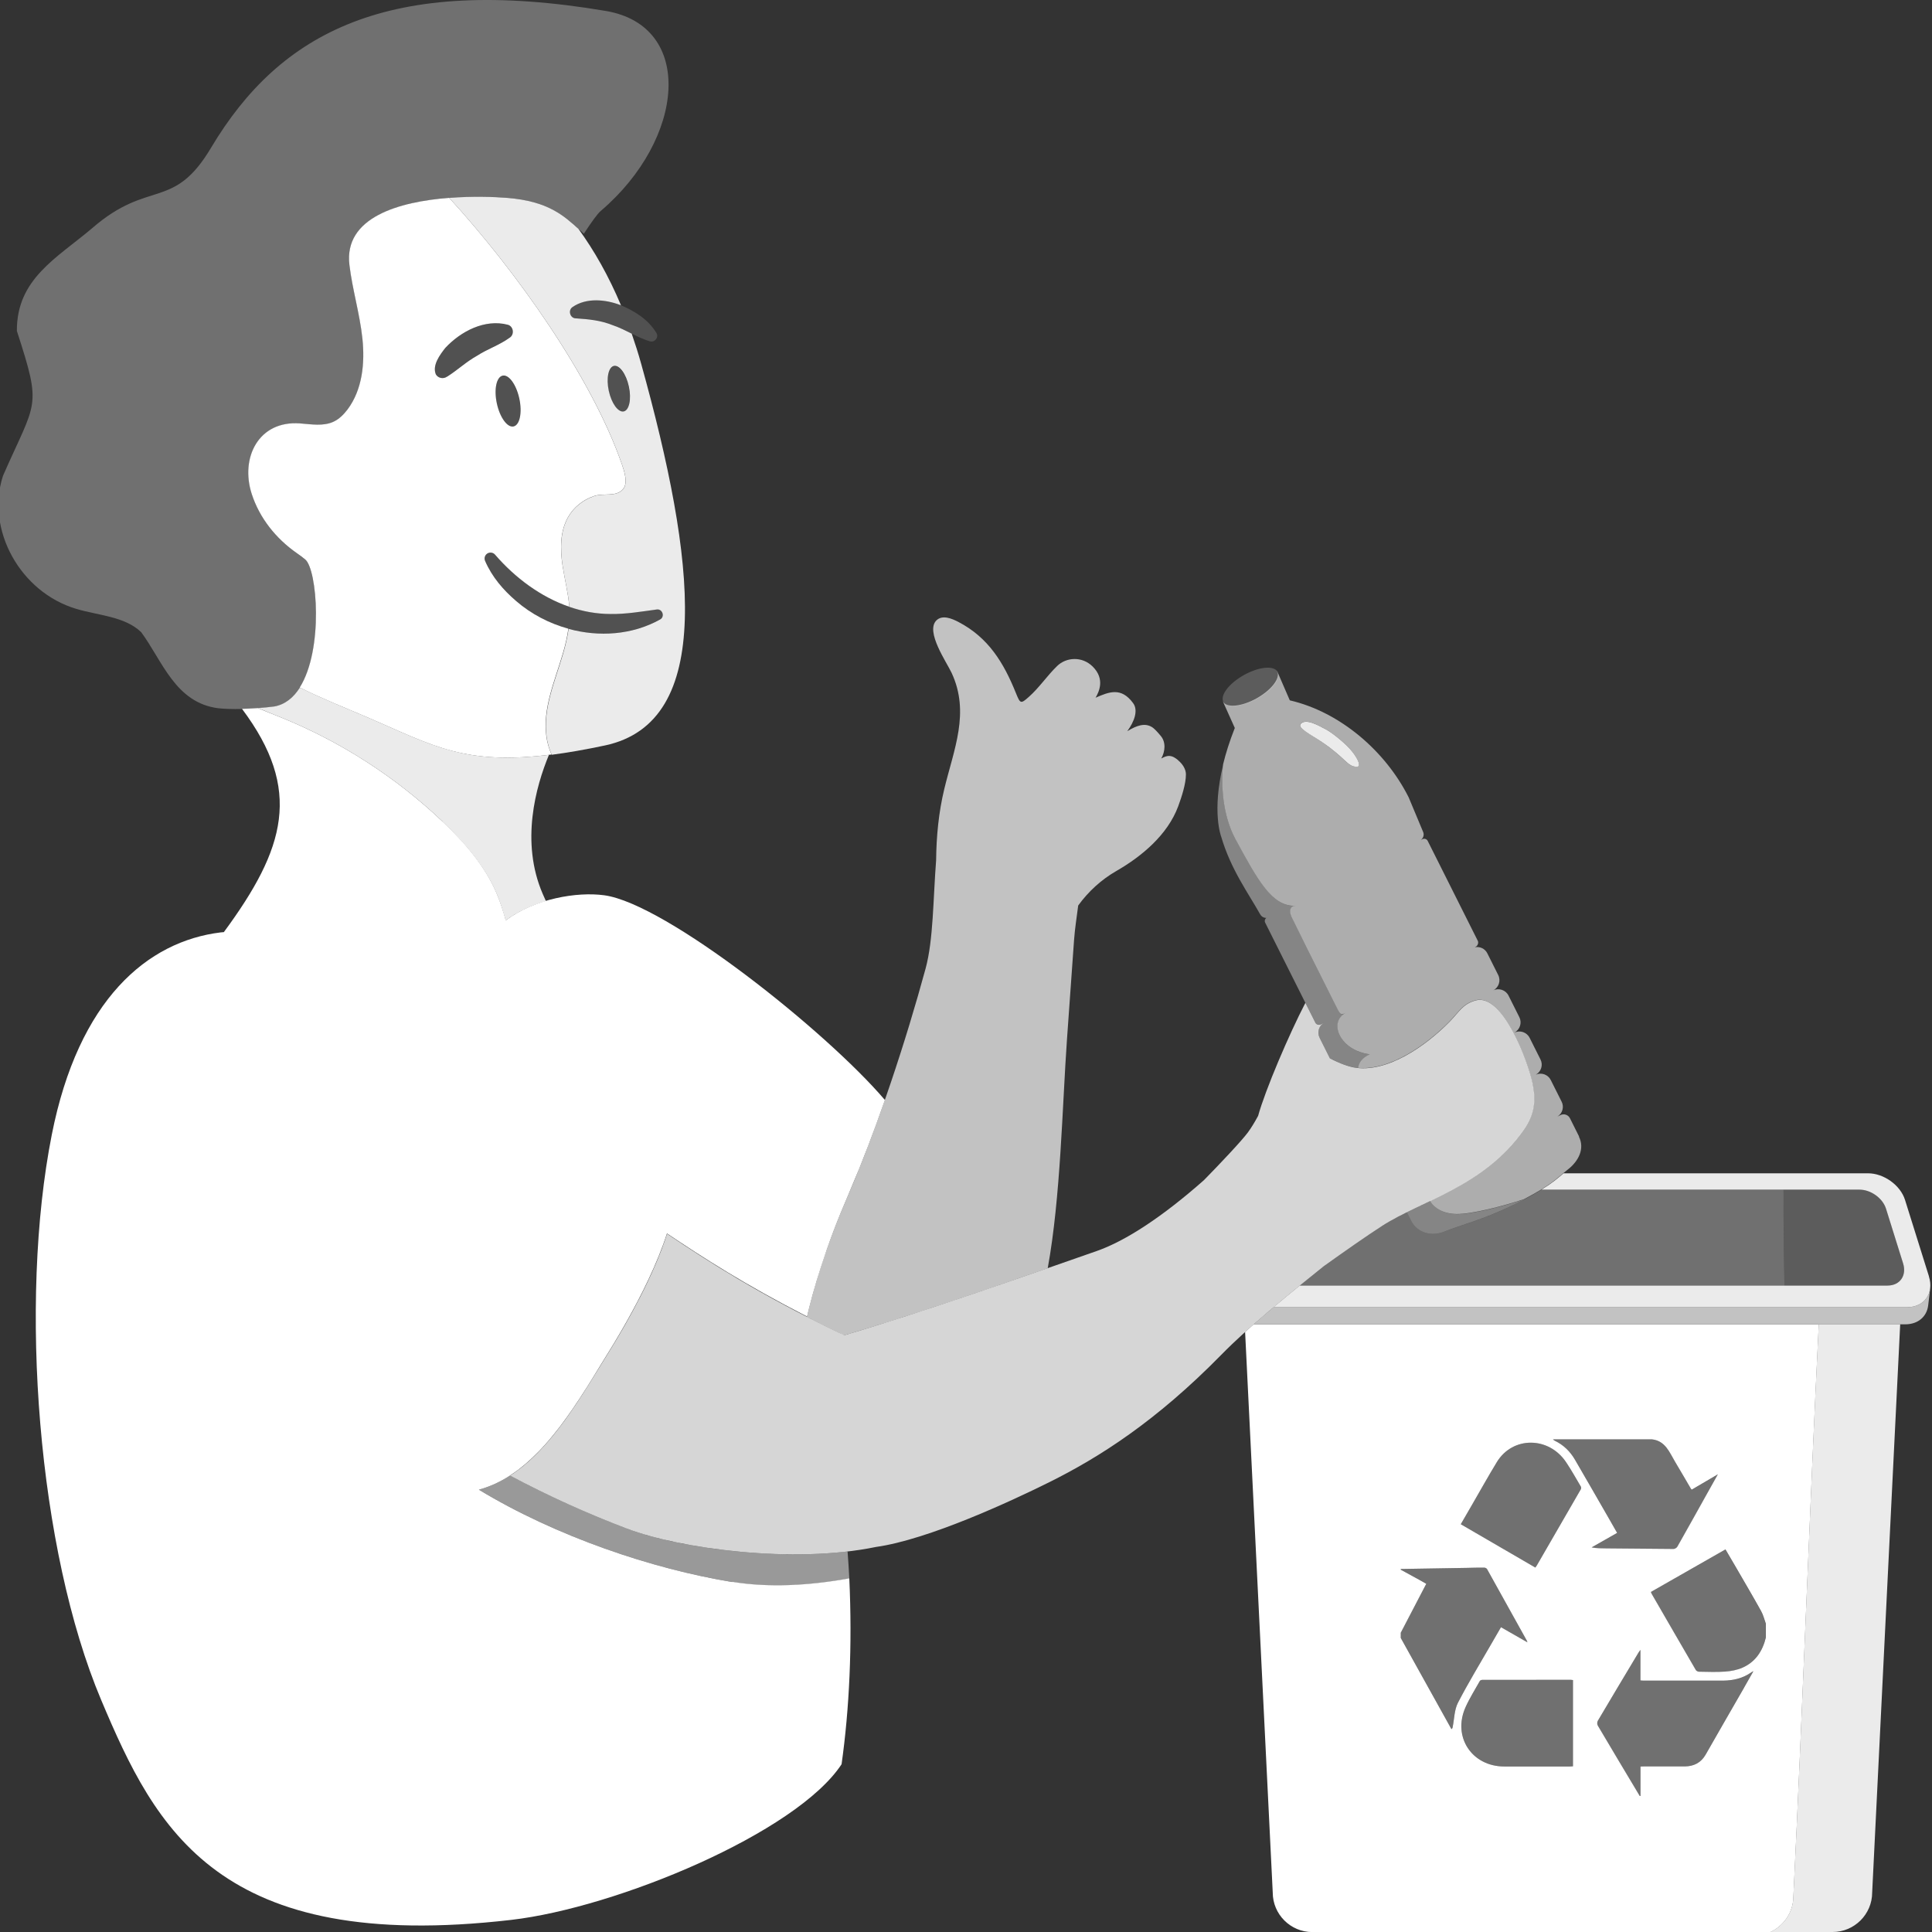
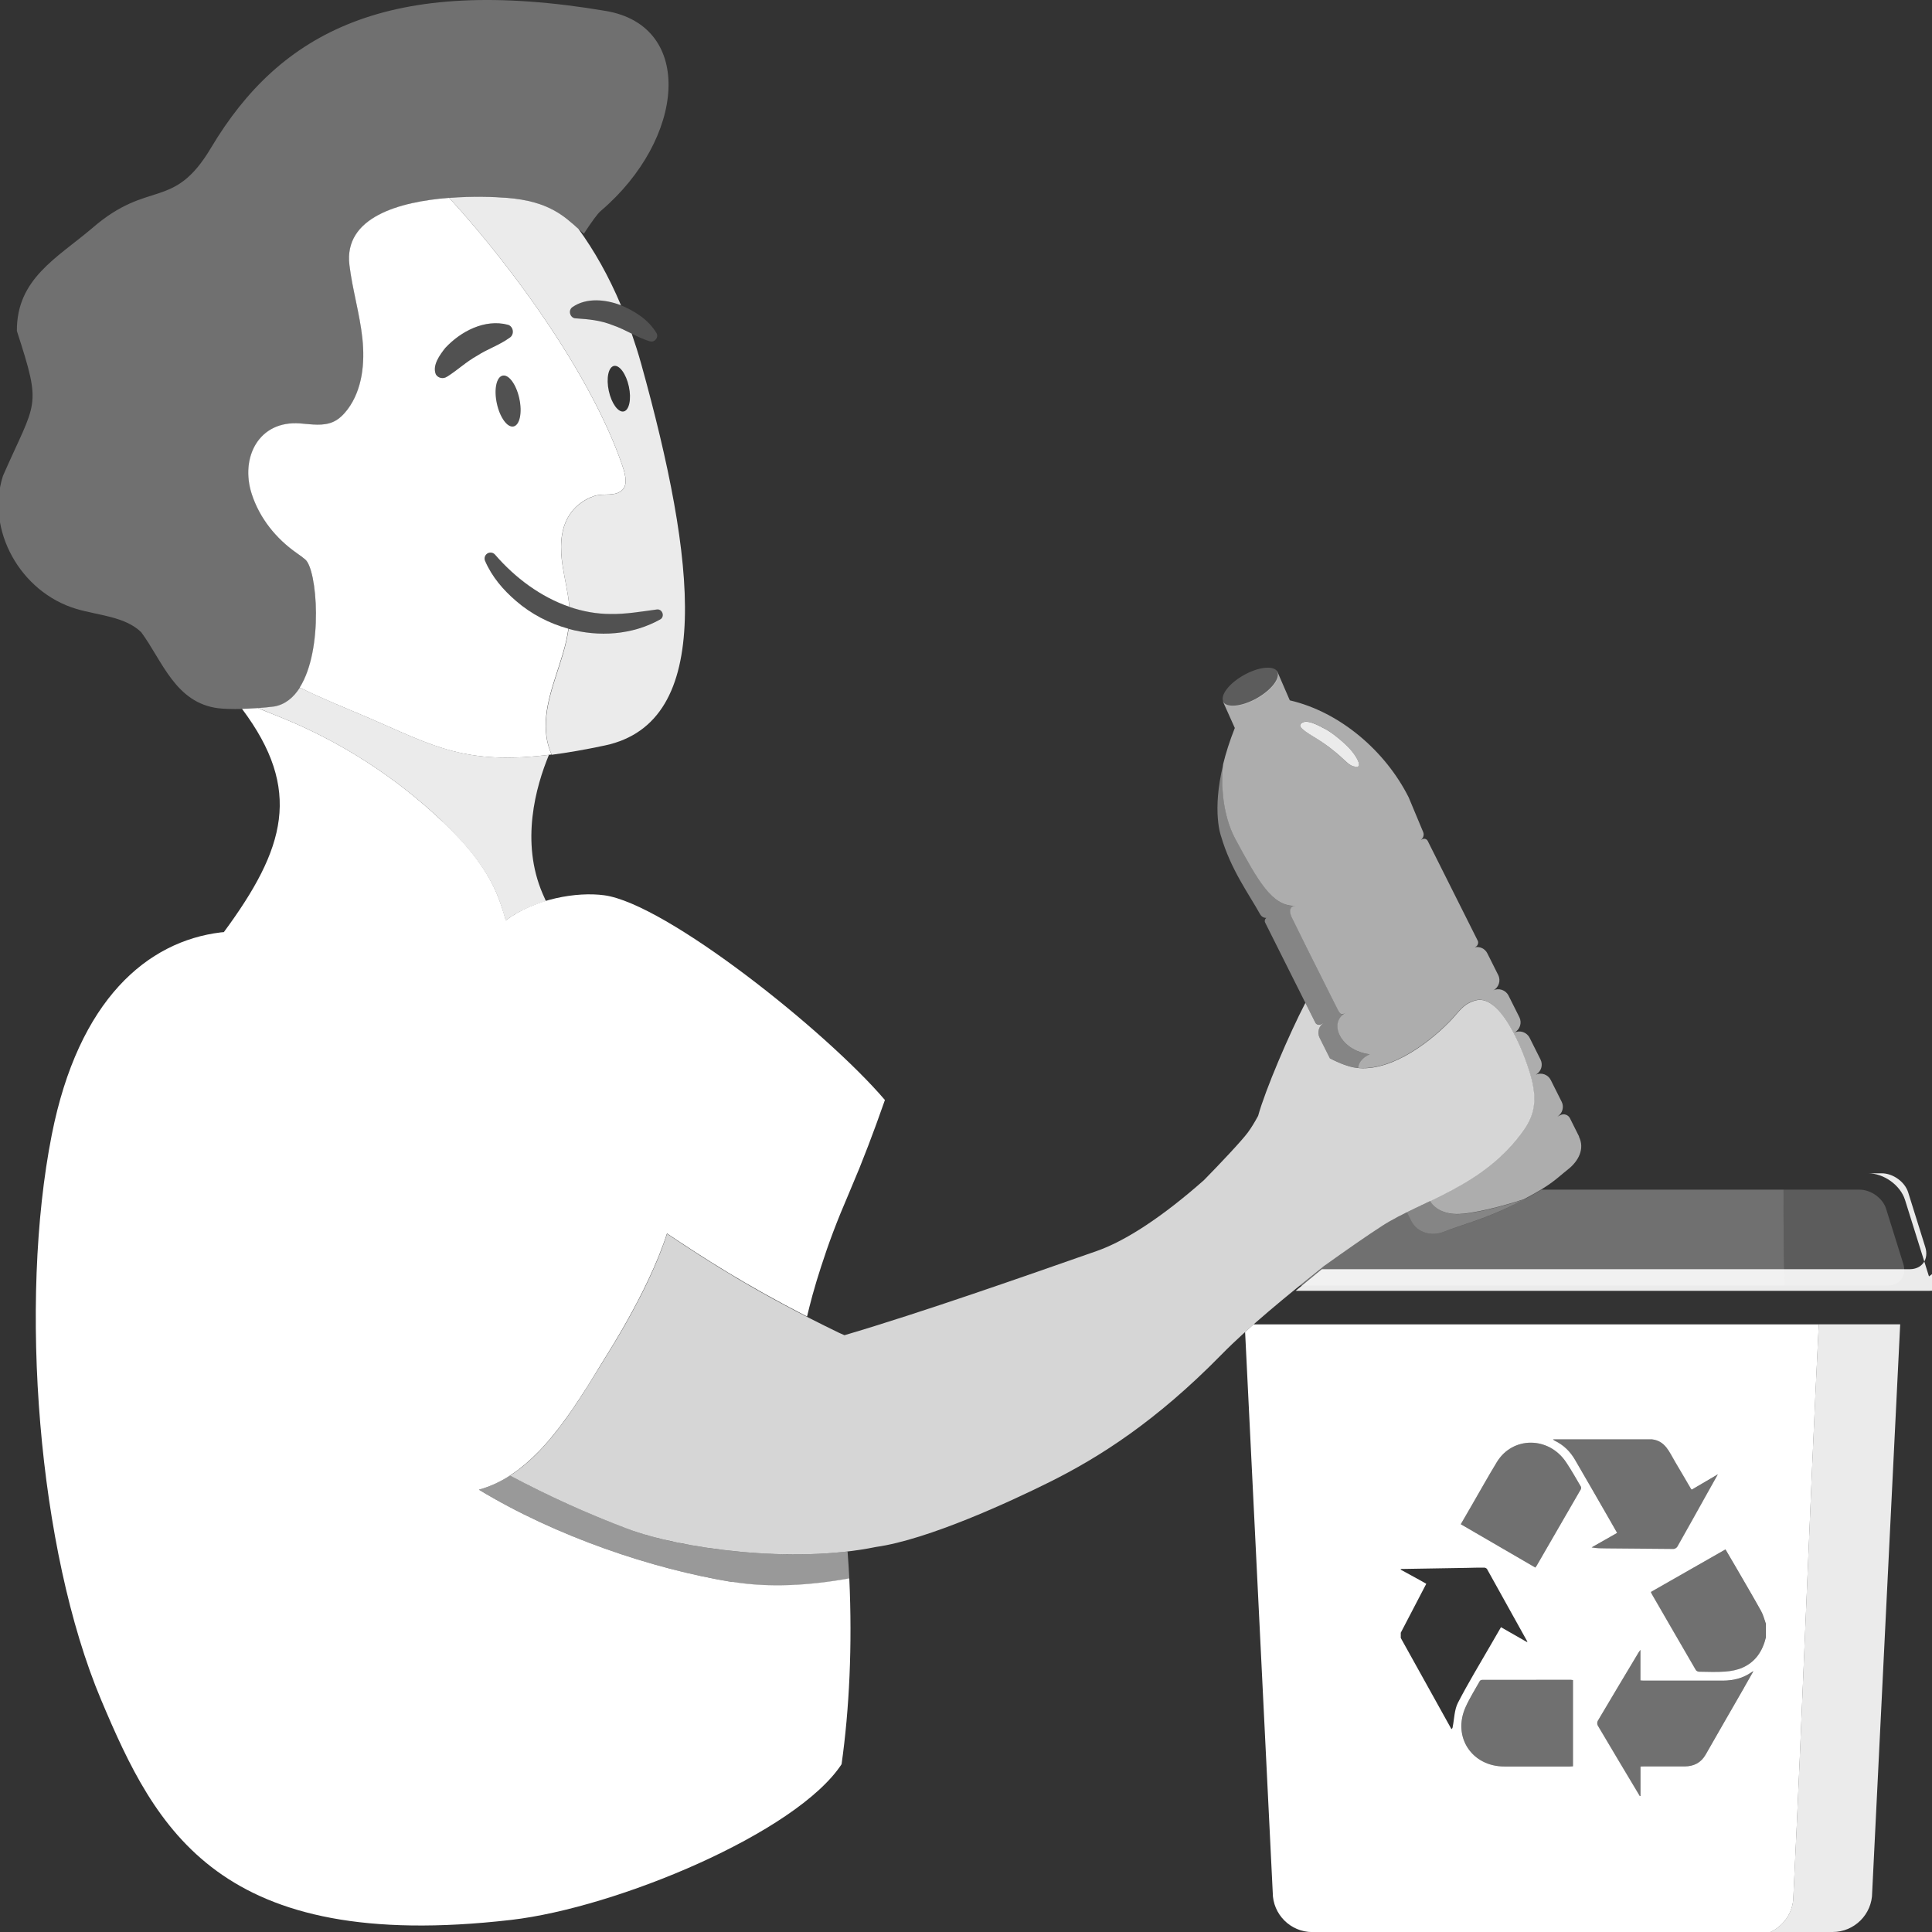
<svg xmlns="http://www.w3.org/2000/svg" viewBox="0 0 300 300">
  <rect x="0" y="0" width="300" height="300" fill="#333333" stroke="none" />
  <g fill="#fff">
    <path d="m 11.85 94.55 c 3.47 1.03 7.54 1.17 10.07 3.61 3.3 4.46 5.31 11 12.01 11.82 1.75 .2 5.23 .18 8.66 -.26 8.18 -1.51 7.17 -20.95 4.81 -22.84 -.4 -.32 -.82 -.63 -1.24 -.93 -3.32 -2.3 -5.85 -5.5 -7.05 -9.22 -1.82 -5.63 1.06 -11.45 7.51 -10.96 1.74 .13 3.59 .47 5.18 -.26 .89 -.41 1.6 -1.12 2.19 -1.91 2.3 -3.09 2.71 -7.22 2.3 -11.05 s -1.55 -7.55 -2.01 -11.38 c -1.31 -10.89 17.9 -10.97 24.53 -10.43 7.08 .58 9.32 3.36 11.85 5.55 1.22 -1.87 2.13 -3.12 2.63 -3.54 13.12 -11.19 14.63 -28.71 .78 -31.05 -33.69 -5.69 -50.58 3.28 -61.29 21.23 -5.88 9.88 -9.62 4.81 -18.48 12.51 -5.46 4.63 -11.73 7.85 -11.68 15.95 3.94 12.16 3.02 10.67 -2.16 22.5 -2.7 8.34 2.67 18.07 11.4 20.66 z" opacity=".3" />
    <ellipse cx="194.14" cy="106.64" opacity=".2" rx="4.81" ry="2.1" transform="matrix(.873 -.488 .488 .873 -27.35 108.3)" />
    <path d="m 201.98 112.39 c -.6 .63 1.58 1.69 3.25 2.81 3.8 2.56 3.95 3.86 5.47 3.86 .66 0 .26 -1.1 -.72 -2.34 -.84 -1.07 -2.91 -2.84 -4.18 -3.51 s -3.02 -1.65 -3.82 -.82 z" opacity=".9" />
-     <path d="m 182.94 118.04 c -.97 -.8 -1.56 -.86 -2.62 -.26 .63 -1.13 .73 -2.55 -.08 -3.51 -.45 -.53 -.97 -1.14 -1.4 -1.39 -1.1 -.65 -2.32 -.24 -3.8 .66 1.1 -1.49 1.74 -3.24 .91 -4.36 -1.86 -2.53 -3.73 -1.75 -5.83 -.84 .49 -.84 1.54 -2.88 -.46 -4.85 -1.64 -1.61 -4.09 -1.46 -5.52 -.06 -1.54 1.49 -2.78 3.37 -4.38 4.78 -1.26 1.12 -1.33 1.08 -2 -.57 -1.9 -4.71 -4.26 -8.63 -8.95 -11.07 -.98 -.51 -2.49 -1.16 -3.42 -.22 -1.71 1.74 1.6 6.46 2.38 8.14 2.87 6.17 .35 11.84 -1.14 18.02 -.88 3.65 -1.23 7.35 -1.27 11.08 -.47 6.05 -.42 12.32 -1.63 16.79 -3.05 11.22 -7.36 24.34 -11.97 35.05 -.86 1.99 -1.68 3.99 -2.44 6 -1.62 4.29 -2.99 8.63 -4.02 13.06 1.57 .81 3.22 1.63 4.97 2.48 .26 .13 .54 .25 .84 .37 9.45 -2.77 21.54 -6.91 31.58 -10.41 2.01 -11 2.26 -25.22 2.99 -35.55 .37 -5.15 .73 -10.29 1.1 -15.44 .13 -1.8 .42 -3.56 .64 -5.33 1.57 -2.17 3.59 -4.02 5.92 -5.36 3.92 -2.25 7.96 -5.6 9.61 -10.05 .52 -1.41 1.21 -3.5 1.2 -4.98 -.01 -.72 -.44 -1.52 -1.22 -2.17 z" opacity=".7" />
    <path d="m 97.4 237.37 c -6.17 -2.34 -12.14 -5.03 -18.2 -8.25 -1.5 .96 -3.1 1.72 -4.83 2.2 12.08 7.31 26.94 12.3 39.36 14.34 5.57 .92 11.77 .61 18.15 -.54 -.06 -1.39 -.17 -2.8 -.27 -4.21 -12.2 1.43 -26.93 -.77 -34.22 -3.53 z" opacity=".5" />
    <path d="m 113.72 245.66 c -12.42 -2.04 -27.28 -7.03 -39.36 -14.34 1.73 -.48 3.34 -1.23 4.84 -2.2 h -.01 c .26 -.17 .51 -.35 .77 -.53 .16 -.11 .32 -.22 .48 -.34 .26 -.2 .52 -.41 .78 -.62 .17 -.13 .33 -.27 .49 -.41 .25 -.22 .5 -.44 .75 -.67 .16 -.14 .31 -.29 .46 -.44 .25 -.24 .49 -.48 .74 -.73 .13 -.14 .26 -.28 .39 -.41 .85 -.9 1.66 -1.87 2.45 -2.88 .13 -.16 .25 -.32 .38 -.48 .22 -.29 .44 -.59 .66 -.89 .13 -.18 .27 -.36 .4 -.55 .21 -.3 .43 -.6 .64 -.9 .13 -.19 .26 -.37 .39 -.56 .73 -1.07 1.44 -2.16 2.14 -3.26 .12 -.2 .25 -.39 .37 -.59 .2 -.32 .4 -.64 .6 -.97 .13 -.22 .27 -.43 .4 -.65 .22 -.35 .44 -.7 .65 -1.06 .06 -.1 .13 -.2 .19 -.31 .52 -.84 1.03 -1.68 1.55 -2.52 .18 -.28 .36 -.59 .55 -.9 .03 -.06 .07 -.11 .1 -.17 .16 -.27 .33 -.55 .5 -.84 .03 -.06 .07 -.12 .1 -.17 .18 -.3 .36 -.61 .54 -.93 .03 -.06 .06 -.11 .1 -.17 .18 -.31 .36 -.63 .54 -.95 2.25 -3.99 4.79 -9.05 6.27 -13.69 5.64 3.78 12.12 7.96 21.67 12.86 .02 .01 .04 .02 .06 .03 .01 0 .02 .01 .02 .01 .22 -.96 .47 -1.91 .72 -2.85 .04 -.15 .07 -.31 .12 -.46 .41 -1.5 .87 -2.99 1.35 -4.47 .57 -1.77 1.18 -3.53 1.84 -5.28 .76 -2.01 1.58 -4.01 2.44 -6 .52 -1.22 1.04 -2.47 1.56 -3.74 0 -.01 0 -.01 .01 -.01 .27 -.68 .54 -1.37 .81 -2.06 .22 -.55 .43 -1.1 .65 -1.66 .37 -.96 .73 -1.93 1.09 -2.91 .09 -.24 .18 -.48 .26 -.71 .42 -1.15 .83 -2.3 1.24 -3.47 -9.1 -10.68 -33.98 -30.48 -43.57 -31.79 -4.25 -.58 -10.78 .52 -15.3 3.89 -.4 -1.42 -.84 -2.83 -1.42 -4.19 -1.84 -4.32 -5.01 -7.94 -8.42 -11.17 -7.22 -6.86 -15.73 -12.35 -24.95 -16.1 -1.23 -.5 -2.47 -.97 -3.68 -1.5 -.87 .06 -1.71 .1 -2.49 .12 9.43 12.58 6.75 21.68 -2.82 34.67 -.15 .02 -.31 .02 -.46 .04 -11.39 1.38 -22.11 10.4 -26.26 31.43 -5.14 25.99 -2.17 64.44 7.67 87.76 8.46 20.06 18.21 39.41 63.68 34.15 16.33 -1.89 44.27 -13.49 51.29 -24.17 1.21 -8.59 1.68 -18.41 1.2 -28.86 -6.38 1.15 -12.58 1.45 -18.15 .54 z" />
    <path d="m 282.41 205.64 c -1.43 28.65 -2.55 60.68 -3.94 88.8 0 2.46 -1.47 4.59 -3.57 5.56 h 9.67 c 3.38 0 6.14 -2.76 6.14 -6.14 l 4.35 -88.22 z" opacity=".9" />
    <path d="m 295.53 196.2 l -2.66 -8.51 c -.51 -1.64 -2.36 -2.96 -4.11 -2.96 h -11.81 c -.02 4.71 .04 9.7 .14 14.89 h 16.02 c 1.92 0 3.01 -1.56 2.42 -3.42 z" opacity=".2" />
-     <path d="m 217.51 243.63 c 3.41 -.06 6.83 -.11 10.24 -.17 .91 -.02 1.82 -.05 2.73 -.04 .15 0 .36 .11 .43 .23 2.07 3.7 4.12 7.4 6.17 11.1 .03 .05 .04 .11 .1 .27 -1.41 -.81 -2.74 -1.57 -4.11 -2.35 -.53 .91 -1.04 1.8 -1.55 2.68 -1.73 3.01 -3.54 5.97 -5.13 9.05 -.57 1.11 -.56 2.5 -.82 3.77 -.02 .08 -.01 .17 -.19 .32 -2.63 -4.72 -5.25 -9.44 -7.87 -14.16 0 -.27 0 -.54 0 -.81 1.31 -2.52 2.63 -5.04 3.96 -7.6 -.27 -.15 -.59 -.34 -.91 -.52 -1.02 -.56 -2.03 -1.12 -3.05 -1.67 0 -.04 0 -.07 0 -.11 z" opacity=".3" />
    <path d="m 254.61 278.9 c -2.18 -3.64 -4.36 -7.28 -6.52 -10.94 -.11 -.18 -.11 -.54 0 -.72 2.1 -3.55 4.21 -7.08 6.33 -10.61 .06 -.1 .14 -.2 .29 -.42 v 4.75 c .19 .01 .32 .03 .45 .03 4.13 0 8.26 .01 12.38 0 1.59 -.01 3.09 -.36 4.41 -1.3 .06 -.05 .14 -.08 .31 -.17 -.52 .92 -.98 1.73 -1.45 2.55 -1.99 3.46 -3.99 6.92 -5.96 10.38 -.73 1.29 -1.85 1.84 -3.28 1.85 -2.13 .01 -4.25 0 -6.38 0 -.13 0 -.27 .01 -.47 .02 v 4.57 h -.11 z" opacity=".3" />
    <path d="m 256.51 223.51 c 2.11 .23 2.72 2.01 3.61 3.49 .83 1.38 1.63 2.78 2.45 4.17 .03 .05 .07 .08 .14 .15 1.3 -.76 2.59 -1.53 4.05 -2.38 -.62 1.11 -1.15 2.06 -1.68 3 -1.53 2.75 -3.06 5.49 -4.61 8.23 -.1 .18 -.39 .36 -.59 .36 -3.48 -.02 -6.95 -.06 -10.43 -.09 -.75 -.01 -1.51 0 -2.29 -.15 1.3 -.74 2.61 -1.48 3.96 -2.25 -.44 -.76 -.86 -1.5 -1.28 -2.24 -1.75 -3.04 -3.5 -6.09 -5.27 -9.13 -.75 -1.29 -1.78 -2.3 -3.15 -2.95 -.1 -.05 -.18 -.14 -.27 -.21 z" opacity=".3" />
    <path d="m 274.19 254.29 c -.51 2.1 -1.61 3.78 -3.62 4.67 -.82 .36 -1.76 .54 -2.66 .61 -1.36 .1 -2.74 .04 -4.11 .02 -.17 0 -.41 -.13 -.49 -.27 -2.3 -3.94 -4.57 -7.89 -6.86 -11.84 -.04 -.07 -.06 -.15 -.11 -.27 3.85 -2.2 7.7 -4.4 11.58 -6.61 .56 .96 1.1 1.88 1.64 2.8 1.3 2.25 2.63 4.5 3.89 6.77 .34 .6 .5 1.3 .74 1.96 z" opacity=".3" />
    <path d="m 244.25 260.87 v 13.4 c -.18 .01 -.33 .03 -.48 .03 -3.39 0 -6.78 0 -10.16 0 -5.06 0 -8.1 -4.61 -6.02 -9.23 .63 -1.4 1.46 -2.71 2.21 -4.05 .06 -.1 .25 -.17 .39 -.17 4.58 -.01 9.16 -.01 13.73 -.01 .1 0 .19 .02 .34 .04 z" opacity=".3" />
    <path d="m 226.83 236.68 c .61 -1.05 1.19 -2.04 1.76 -3.04 1.28 -2.21 2.52 -4.44 3.84 -6.61 2.46 -4.03 8.06 -4.01 10.76 .03 .82 1.22 1.53 2.51 2.28 3.77 .07 .11 .06 .33 -.01 .44 -2.27 3.94 -4.55 7.88 -6.83 11.82 -.06 .1 -.13 .19 -.22 .32 -3.86 -2.24 -7.69 -4.47 -11.58 -6.73 z" opacity=".3" />
-     <path d="m 299.53 198.2 l -3.72 -11.88 c -.72 -2.29 -3.29 -4.13 -5.74 -4.13 h -47.28 c -.96 .81 -1.75 1.51 -3.44 2.54 h 49.4 c 1.75 0 3.6 1.32 4.11 2.96 l 2.66 8.51 c .58 1.87 -.5 3.42 -2.42 3.42 h -91.28 c -1.38 1.12 -2.74 2.25 -4.07 3.36 h 98.39 c 2.68 0 4.2 -2.18 3.38 -4.78 z" opacity=".9" />
+     <path d="m 299.53 198.2 l -3.72 -11.88 c -.72 -2.29 -3.29 -4.13 -5.74 -4.13 h -47.28 h 49.4 c 1.75 0 3.6 1.32 4.11 2.96 l 2.66 8.51 c .58 1.87 -.5 3.42 -2.42 3.42 h -91.28 c -1.38 1.12 -2.74 2.25 -4.07 3.36 h 98.39 c 2.68 0 4.2 -2.18 3.38 -4.78 z" opacity=".9" />
    <path d="m 235.09 187.05 c -4.71 2.35 -8.15 3.14 -10.85 4.21 -1.95 .78 -4.15 .18 -5.09 -1.69 l -.67 -1.34 c -1.4 .69 -2.71 1.39 -3.9 2.15 -2.2 1.42 -5.55 3.75 -9.03 6.24 -1.24 1 -2.49 2 -3.72 3 h 75.26 c -.11 -5.19 -.16 -10.18 -.14 -14.89 h -37.59 c -1.02 .62 -2.36 1.36 -4.27 2.31 z" opacity=".3" />
    <path d="m 194.67 205.64 c -.45 .4 -.89 .79 -1.33 1.19 l 4.29 87.04 c 0 3.38 2.76 6.14 6.14 6.14 h 71.14 c 2.1 -.98 3.57 -3.11 3.57 -5.56 1.39 -28.12 2.51 -60.15 3.94 -88.8 h -87.75 z m 30.9 62.54 c -.02 .08 -.01 .17 -.19 .32 -2.63 -4.72 -5.25 -9.44 -7.87 -14.16 v -.81 c 1.31 -2.52 2.63 -5.04 3.96 -7.6 -.27 -.15 -.59 -.34 -.91 -.52 -1.02 -.56 -2.03 -1.12 -3.05 -1.67 v -.11 c 3.41 -.06 6.83 -.11 10.24 -.17 .91 -.02 1.82 -.05 2.73 -.04 .15 0 .36 .11 .43 .23 2.07 3.7 4.12 7.4 6.17 11.1 .03 .05 .04 .11 .1 .27 -1.41 -.81 -2.74 -1.57 -4.11 -2.35 -.53 .91 -1.04 1.8 -1.55 2.68 -1.73 3.01 -3.54 5.97 -5.13 9.05 -.57 1.11 -.56 2.5 -.82 3.77 z m 18.68 6.09 c -.18 .01 -.33 .03 -.48 .03 -3.39 0 -6.78 0 -10.17 0 -5.06 0 -8.1 -4.61 -6.02 -9.23 .63 -1.4 1.46 -2.71 2.21 -4.05 .06 -.1 .25 -.17 .39 -.17 4.58 -.01 9.16 -.01 13.73 -.01 .1 0 .19 .02 .34 .04 v 13.4 z m 1.21 -43 c -2.27 3.94 -4.55 7.88 -6.83 11.82 -.06 .1 -.13 .19 -.22 .32 -3.85 -2.24 -7.69 -4.47 -11.58 -6.73 .61 -1.05 1.19 -2.04 1.76 -3.04 1.28 -2.21 2.52 -4.44 3.84 -6.61 2.46 -4.03 8.06 -4.01 10.76 .03 .82 1.22 1.53 2.51 2.28 3.77 .07 .11 .06 .33 -.01 .44 z m 4.37 4.52 c -1.75 -3.04 -3.5 -6.09 -5.27 -9.13 -.75 -1.29 -1.78 -2.3 -3.15 -2.95 -.1 -.05 -.18 -.14 -.27 -.21 h 15.36 c 2.11 .23 2.72 2.01 3.61 3.49 .83 1.38 1.63 2.78 2.45 4.17 .03 .05 .07 .08 .14 .15 1.3 -.76 2.59 -1.53 4.05 -2.38 -.62 1.11 -1.15 2.06 -1.68 3 -1.53 2.75 -3.06 5.49 -4.61 8.23 -.1 .18 -.39 .36 -.59 .36 -3.48 -.02 -6.95 -.06 -10.43 -.09 -.75 -.01 -1.51 0 -2.29 -.15 1.3 -.74 2.61 -1.48 3.96 -2.25 -.44 -.76 -.86 -1.5 -1.28 -2.24 z m 20.99 26.27 c -1.99 3.46 -3.99 6.92 -5.96 10.38 -.73 1.29 -1.85 1.84 -3.28 1.85 -2.13 .01 -4.25 0 -6.38 0 -.13 0 -.27 .01 -.47 .02 v 4.57 h -.11 c -2.18 -3.64 -4.36 -7.28 -6.52 -10.94 -.11 -.18 -.11 -.54 0 -.72 2.1 -3.55 4.21 -7.08 6.33 -10.61 .06 -.1 .14 -.2 .29 -.42 v 4.75 c .19 .01 .32 .03 .45 .03 4.13 0 8.26 .01 12.38 0 1.59 -.01 3.09 -.36 4.41 -1.3 .06 -.05 .14 -.08 .31 -.17 -.52 .92 -.98 1.73 -1.45 2.55 z m 3.38 -7.78 c -.51 2.1 -1.61 3.78 -3.62 4.67 -.82 .36 -1.76 .54 -2.66 .61 -1.36 .1 -2.74 .04 -4.11 .02 -.17 0 -.41 -.13 -.49 -.27 -2.3 -3.94 -4.57 -7.89 -6.86 -11.84 -.04 -.07 -.06 -.15 -.11 -.27 3.85 -2.2 7.7 -4.4 11.58 -6.61 .56 .96 1.1 1.88 1.64 2.8 1.3 2.25 2.63 4.5 3.89 6.77 .34 .6 .5 1.3 .74 1.96 z" />
-     <path d="m 299.69 200.19 c -.27 1.63 -1.59 2.79 -3.54 2.79 h -98.39 c -1.06 .89 -2.09 1.78 -3.09 2.66 h 101.18 c 1.99 0 3.33 -1.2 3.55 -2.89 l .31 -2.58 -.02 .01 z" opacity=".7" />
    <path d="m 237.99 168.27 c -.68 -3.36 -4.65 -14.13 -8.87 -12.92 -2 .57 -2.51 1.74 -4.01 3.28 -3.68 3.76 -9.81 8.12 -15 7.1 -.42 -.08 -.84 -.21 -1.26 -.36 .04 -.02 .07 -.05 .11 -.07 -.05 .03 -.1 .04 -.15 .06 -.75 -.27 -1.52 -.62 -2.31 -1.03 l -1.6 -3.2 c -.41 -.82 -.12 -1.8 .63 -2.29 l -.45 .23 c -.29 .15 -.7 .01 -.84 -.28 l -1.54 -3.07 c -2.51 4.83 -6.22 13.49 -7.34 17.55 -.52 .96 -1.05 1.84 -1.58 2.56 -.95 1.3 -4.5 5.05 -6.83 7.42 -6.39 5.65 -12.12 9.42 -16.63 11 -10.91 3.82 -27.19 9.55 -39.19 13.08 -.29 -.12 -.58 -.25 -.84 -.37 -12.42 -6.01 -20.13 -10.96 -26.71 -15.38 -2.06 6.47 -6.19 13.76 -8.71 17.82 -4.62 7.44 -9.18 15.56 -15.67 19.73 6.06 3.22 12.03 5.91 18.2 8.25 8.19 3.1 25.79 5.49 38.62 2.83 8.15 -1.14 21.09 -7.16 26.9 -10.05 7.71 -3.83 16.58 -9.45 26.69 -19.76 4.34 -4.42 10.13 -9.12 15.93 -13.77 3.48 -2.49 6.83 -4.82 9.03 -6.24 6.15 -3.98 15.81 -6.09 22.04 -14.94 1.8 -2.56 1.86 -4.75 1.38 -7.17 z" opacity=".8" />
    <path d="m 245.21 176.5 l -1.43 -2.86 c -.27 -.54 -.93 -.76 -1.47 -.49 l -.47 .23 c .77 -.48 1.07 -1.48 .65 -2.31 l -1.69 -3.37 c -.43 -.85 -1.45 -1.21 -2.31 -.83 .82 -.47 1.15 -1.49 .72 -2.35 l -1.69 -3.37 c -.44 -.87 -1.5 -1.23 -2.37 -.81 .86 -.45 1.21 -1.51 .78 -2.38 l -1.69 -3.37 c -.44 -.87 -1.51 -1.23 -2.38 -.8 .87 -.45 1.22 -1.51 .78 -2.39 l -1.69 -3.37 c -.37 -.74 -1.18 -1.1 -1.95 -.94 l .17 -.09 c .29 -.15 .45 -.62 .3 -.91 l -7.78 -15.52 c -.15 -.29 -.51 -.41 -.8 -.27 l -.27 .13 c .39 -.28 .56 -.8 .36 -1.25 l -2.24 -5.36 c -3.6 -7.18 -10.63 -13.25 -18.45 -15.07 h -.01 l -1.96 -4.52 -.02 .01 s .01 .01 .01 .01 c .57 1.01 -.86 2.88 -3.17 4.18 -2.32 1.3 -4.66 1.53 -5.22 .52 -.01 -.02 -.01 -.04 -.02 -.06 l -.02 .01 1.86 4.14 c -.81 2.05 -1.4 3.92 -1.81 5.61 -.56 5.89 .9 9.75 1.84 11.51 3.69 6.84 5.74 10.41 9.16 10.5 .11 -.03 .17 -.02 .12 .01 -.04 0 -.08 -.01 -.12 -.01 -.3 .08 -.97 .48 -.3 1.88 .69 1.45 3.47 7.03 6.77 13.58 .67 1.33 .75 1.63 1.62 1.13 -2.86 1.47 -.92 5.89 3.68 6.46 -1.17 .55 -1.71 1.31 -1.79 2.11 5.01 .44 10.68 -3.65 14.17 -7.21 1.51 -1.54 2.01 -2.71 4.01 -3.28 4.22 -1.21 8.19 9.56 8.87 12.92 .49 2.42 .42 4.61 -1.38 7.17 -4.03 5.73 -9.49 8.63 -14.51 11.04 .61 1.12 2.05 2.02 4.09 2.05 2.39 .04 7.49 -1.3 10.48 -2.3 4.36 -2.29 5 -3.18 6.84 -4.63 1.65 -1.3 2.63 -3.22 1.69 -5.09 z m -34.52 -57.45 c -1.53 .01 -1.67 -1.29 -5.47 -3.86 -1.67 -1.13 -3.85 -2.19 -3.25 -2.81 .8 -.83 2.55 .15 3.82 .82 s 3.34 2.44 4.18 3.51 c .98 1.24 1.38 2.34 .72 2.34 z" opacity=".6" />
    <path d="m 195.69 141.99 c .2 .35 .56 .55 .94 .54 -.22 .17 -.31 .47 -.18 .73 l 7.78 15.52 c .15 .29 .55 .43 .84 .28 l .45 -.23 c -.75 .49 -1.04 1.47 -.63 2.29 l 1.6 3.2 c .8 .41 1.56 .76 2.31 1.03 .05 -.02 .1 -.03 .15 -.06 -.04 .02 -.07 .05 -.11 .07 .42 .15 .84 .28 1.26 .36 .28 .05 .55 .09 .83 .11 .08 -.8 .62 -1.56 1.79 -2.11 -4.6 -.56 -6.55 -4.98 -3.68 -6.46 -.87 .51 -.95 .2 -1.62 -1.13 -3.3 -6.54 -6.08 -12.13 -6.77 -13.58 -.66 -1.4 0 -1.81 .3 -1.88 -3.42 -.09 -5.47 -3.66 -9.16 -10.5 -.95 -1.75 -2.41 -5.62 -1.84 -11.51 -1.82 7.4 -.33 11.24 -.33 11.24 1.51 5.14 4.22 8.78 6.06 12.08 z" opacity=".4" />
    <path d="m 222.11 186.48 c -1.25 .6 -2.47 1.17 -3.64 1.75 l .67 1.34 c .94 1.87 3.15 2.47 5.09 1.69 2.7 -1.08 6.14 -1.87 10.85 -4.21 .59 -.29 1.11 -.56 1.6 -.82 -3 1 -8.09 2.34 -10.48 2.3 -2.04 -.03 -3.48 -.93 -4.09 -2.05 z" opacity=".4" />
    <path d="m 99.56 56.49 c -.45 -1.63 -.95 -3.17 -1.47 -4.68 -.97 -.48 -1.92 -.97 -2.96 -1.32 -1.92 -.76 -3.67 -.92 -5.75 -1.06 -.88 -.03 -1.21 -1.27 -.48 -1.75 2.15 -1.49 5.1 -1.19 7.41 -.32 .04 .02 .08 .04 .12 .05 -1.92 -4.56 -4.15 -8.49 -6.6 -11.86 -2.26 -2.04 -4.72 -4.31 -11.04 -4.82 -2.1 -.17 -5.46 -.28 -9.03 0 10.38 11.36 22.12 27.82 26.82 41.39 .35 1 1 2.92 .15 3.87 -1.11 1.23 -2.98 .53 -4.5 1.05 -1.67 .57 -3.16 1.74 -4.02 3.28 -1.25 2.23 -1.23 4.96 -.85 7.5 .32 2.14 .88 4.26 1.05 6.41 2.06 .71 4.22 1.11 6.46 1.11 2.34 .03 4.66 -.37 7.11 -.7 .9 -.13 1.31 1.15 .5 1.56 -4.31 2.4 -9.47 2.74 -14.19 1.45 -.18 1.28 -.48 2.54 -.84 3.8 -1.26 4.31 -3.17 8.53 -2.58 12.93 .13 .99 .41 1.93 .8 2.82 2.45 -.32 5.18 -.79 8.28 -1.45 17.06 -3.64 14.1 -28.74 5.62 -59.23 z m -2.71 7.4 c -.86 .18 -1.9 -1.25 -2.32 -3.2 s -.06 -3.68 .8 -3.87 c .86 -.18 1.9 1.25 2.32 3.2 s .06 3.68 -.8 3.87 z" opacity=".9" />
    <path d="m 88.28 97.63 c -3 -.82 -5.82 -2.29 -8.14 -4.31 -2.01 -1.72 -3.75 -3.75 -4.82 -6.23 -.2 -.47 .02 -1.01 .48 -1.21 .4 -.17 .85 -.04 1.1 .28 3.1 3.57 7.05 6.53 11.5 8.06 -.17 -2.15 -.72 -4.27 -1.05 -6.41 -.38 -2.53 -.41 -5.26 .85 -7.5 .87 -1.55 2.35 -2.72 4.02 -3.28 1.52 -.52 3.39 .18 4.5 -1.05 .85 -.94 .2 -2.86 -.15 -3.87 -4.71 -13.57 -16.44 -30.03 -26.82 -41.39 -7.71 .6 -16.39 2.99 -15.49 10.43 .46 3.83 1.6 7.55 2.01 11.38 s .01 7.96 -2.3 11.05 c -.59 .78 -1.3 1.5 -2.19 1.91 -1.59 .73 -3.43 .39 -5.18 .26 -6.45 -.49 -9.33 5.33 -7.51 10.96 1.21 3.73 3.74 6.92 7.05 9.22 .43 .3 .84 .6 1.24 .93 1.88 1.5 2.89 14.01 -.84 19.9 3.55 1.77 7.14 3.18 10.77 4.74 9.93 4.28 14.89 7.39 28.33 5.66 -.39 -.89 -.67 -1.83 -.8 -2.82 -.59 -4.4 1.32 -8.62 2.58 -12.93 .37 -1.26 .66 -2.52 .84 -3.8 z m -8.54 -31.41 c -.96 .21 -2.12 -1.39 -2.59 -3.57 s -.07 -4.11 .9 -4.32 c .96 -.21 2.12 1.39 2.59 3.57 s .07 4.11 -.9 4.32 z m -10.3 -7.75 c -.57 .42 -1.39 .28 -1.76 -.33 -.6 -1.41 .63 -3.05 1.46 -4.11 2.4 -2.58 6.15 -4.55 9.73 -3.6 .88 .26 1.04 1.53 .27 2.01 -1.71 1.22 -3.42 1.73 -5.08 2.81 -1.7 .95 -2.9 2.13 -4.6 3.22 z" />
-     <ellipse cx="96.09" cy="60.36" opacity=".15" rx="1.59" ry="3.61" transform="matrix(.978 -.209 .209 .978 -10.51 21.46)" />
    <ellipse cx="78.89" cy="62.27" opacity=".15" rx="1.78" ry="4.04" transform="matrix(.978 -.209 .209 .978 -11.29 17.9)" />
    <path d="m 79.12 52.44 c -1.71 1.22 -3.42 1.73 -5.08 2.81 -1.7 .95 -2.9 2.13 -4.6 3.22 -.57 .42 -1.39 .28 -1.76 -.33 -.6 -1.41 .63 -3.05 1.46 -4.11 2.4 -2.58 6.15 -4.55 9.73 -3.6 .88 .26 1.04 1.53 .27 2.01 z" opacity=".15" />
    <path d="m 100.89 53 c -2.1 -.66 -3.77 -1.84 -5.77 -2.52 -1.92 -.76 -3.67 -.92 -5.75 -1.06 -.88 -.03 -1.21 -1.27 -.48 -1.75 2.15 -1.49 5.1 -1.19 7.41 -.32 2.25 .94 4.36 2.25 5.63 4.36 .42 .67 -.31 1.55 -1.04 1.27 z" opacity=".15" />
    <path d="m 102.47 96.18 c -7.04 3.92 -16.35 2.36 -22.33 -2.87 -2.01 -1.72 -3.75 -3.75 -4.82 -6.23 -.2 -.47 .02 -1.01 .48 -1.21 .4 -.17 .85 -.04 1.1 .28 4.53 5.22 10.9 9.16 17.96 9.17 2.34 .03 4.66 -.37 7.11 -.7 .9 -.13 1.31 1.15 .5 1.56 z" opacity=".15" />
    <path d="m 68.69 127.57 c 3.4 3.24 6.57 6.85 8.42 11.17 .27 .63 .5 1.27 .72 1.92 .03 .1 .07 .19 .1 .29 .21 .66 .41 1.32 .6 1.98 1.84 -1.37 4.02 -2.35 6.24 -3.01 -.16 -.37 -.33 -.73 -.49 -1.1 -3.5 -8.09 -1.07 -16.71 .96 -21.61 -13.12 1.61 -18.09 -1.48 -27.91 -5.71 -3.58 -1.54 -7.13 -2.94 -10.63 -4.67 l -.16 -.03 c -.97 1.52 -2.26 2.59 -3.94 2.9 -.85 .11 -1.7 .19 -2.53 .25 1.22 .53 2.46 1 3.68 1.5 9.22 3.75 17.73 9.24 24.95 16.1 z" opacity=".9" />
  </g>
</svg>